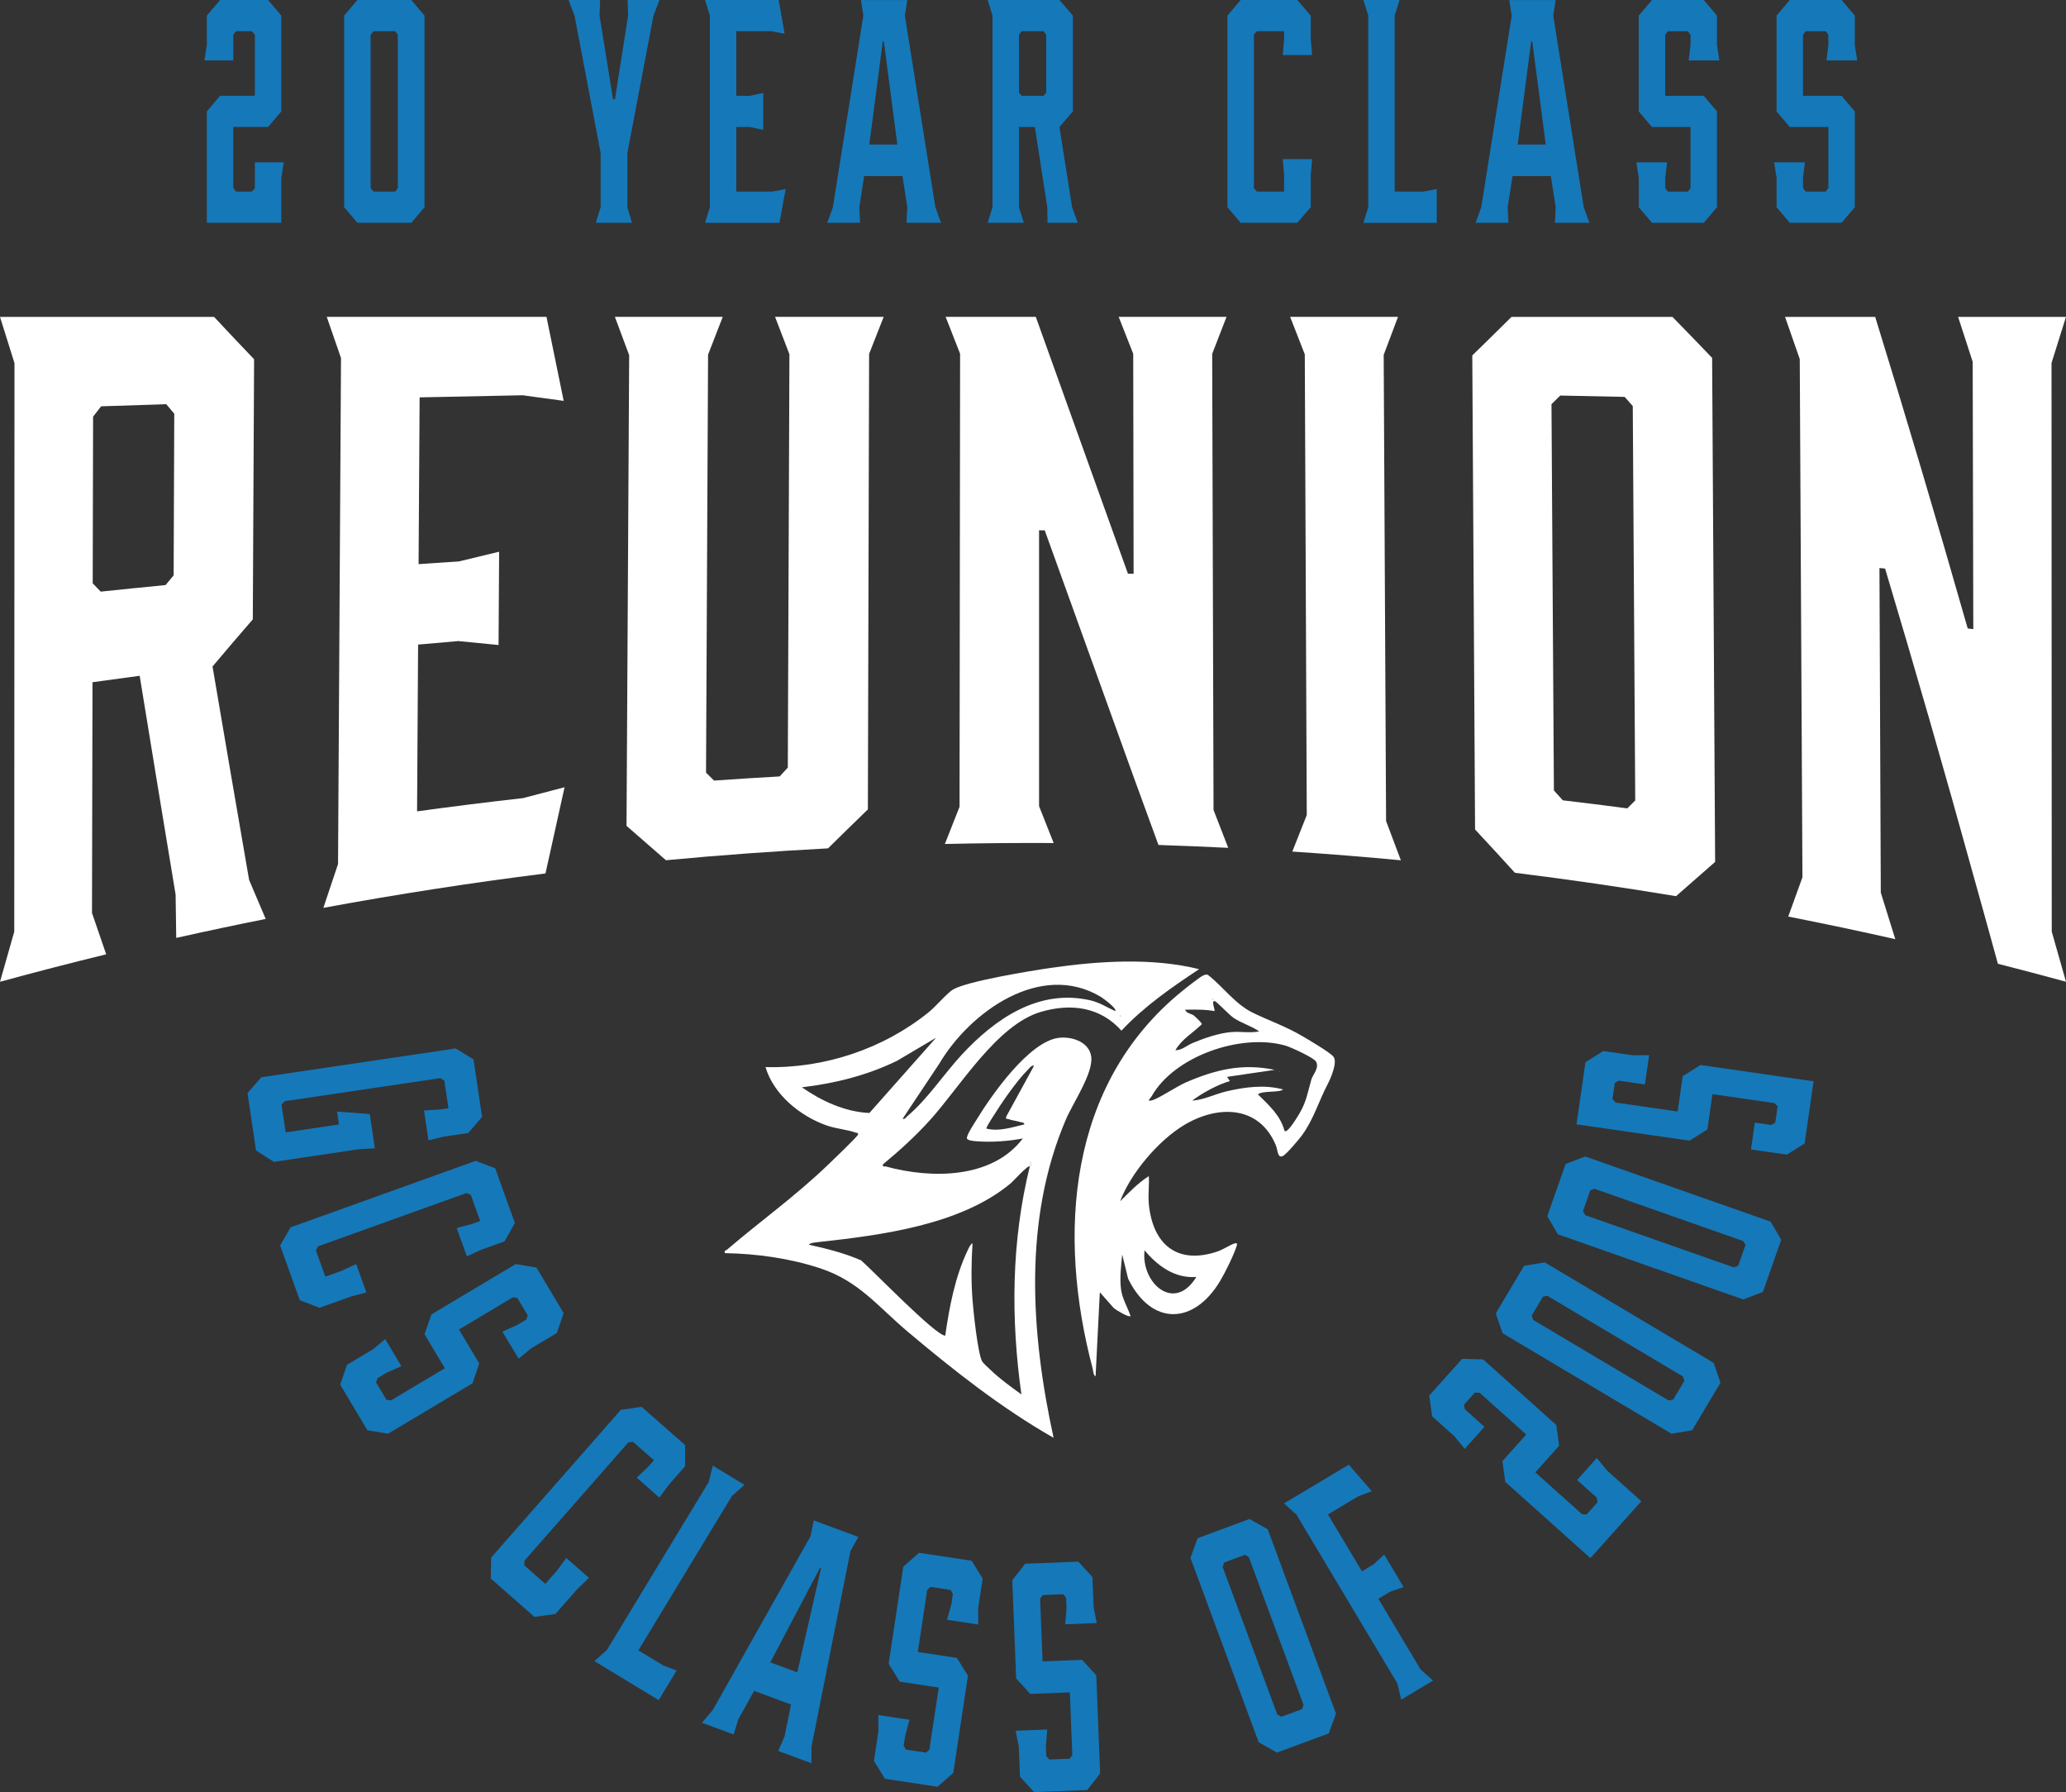
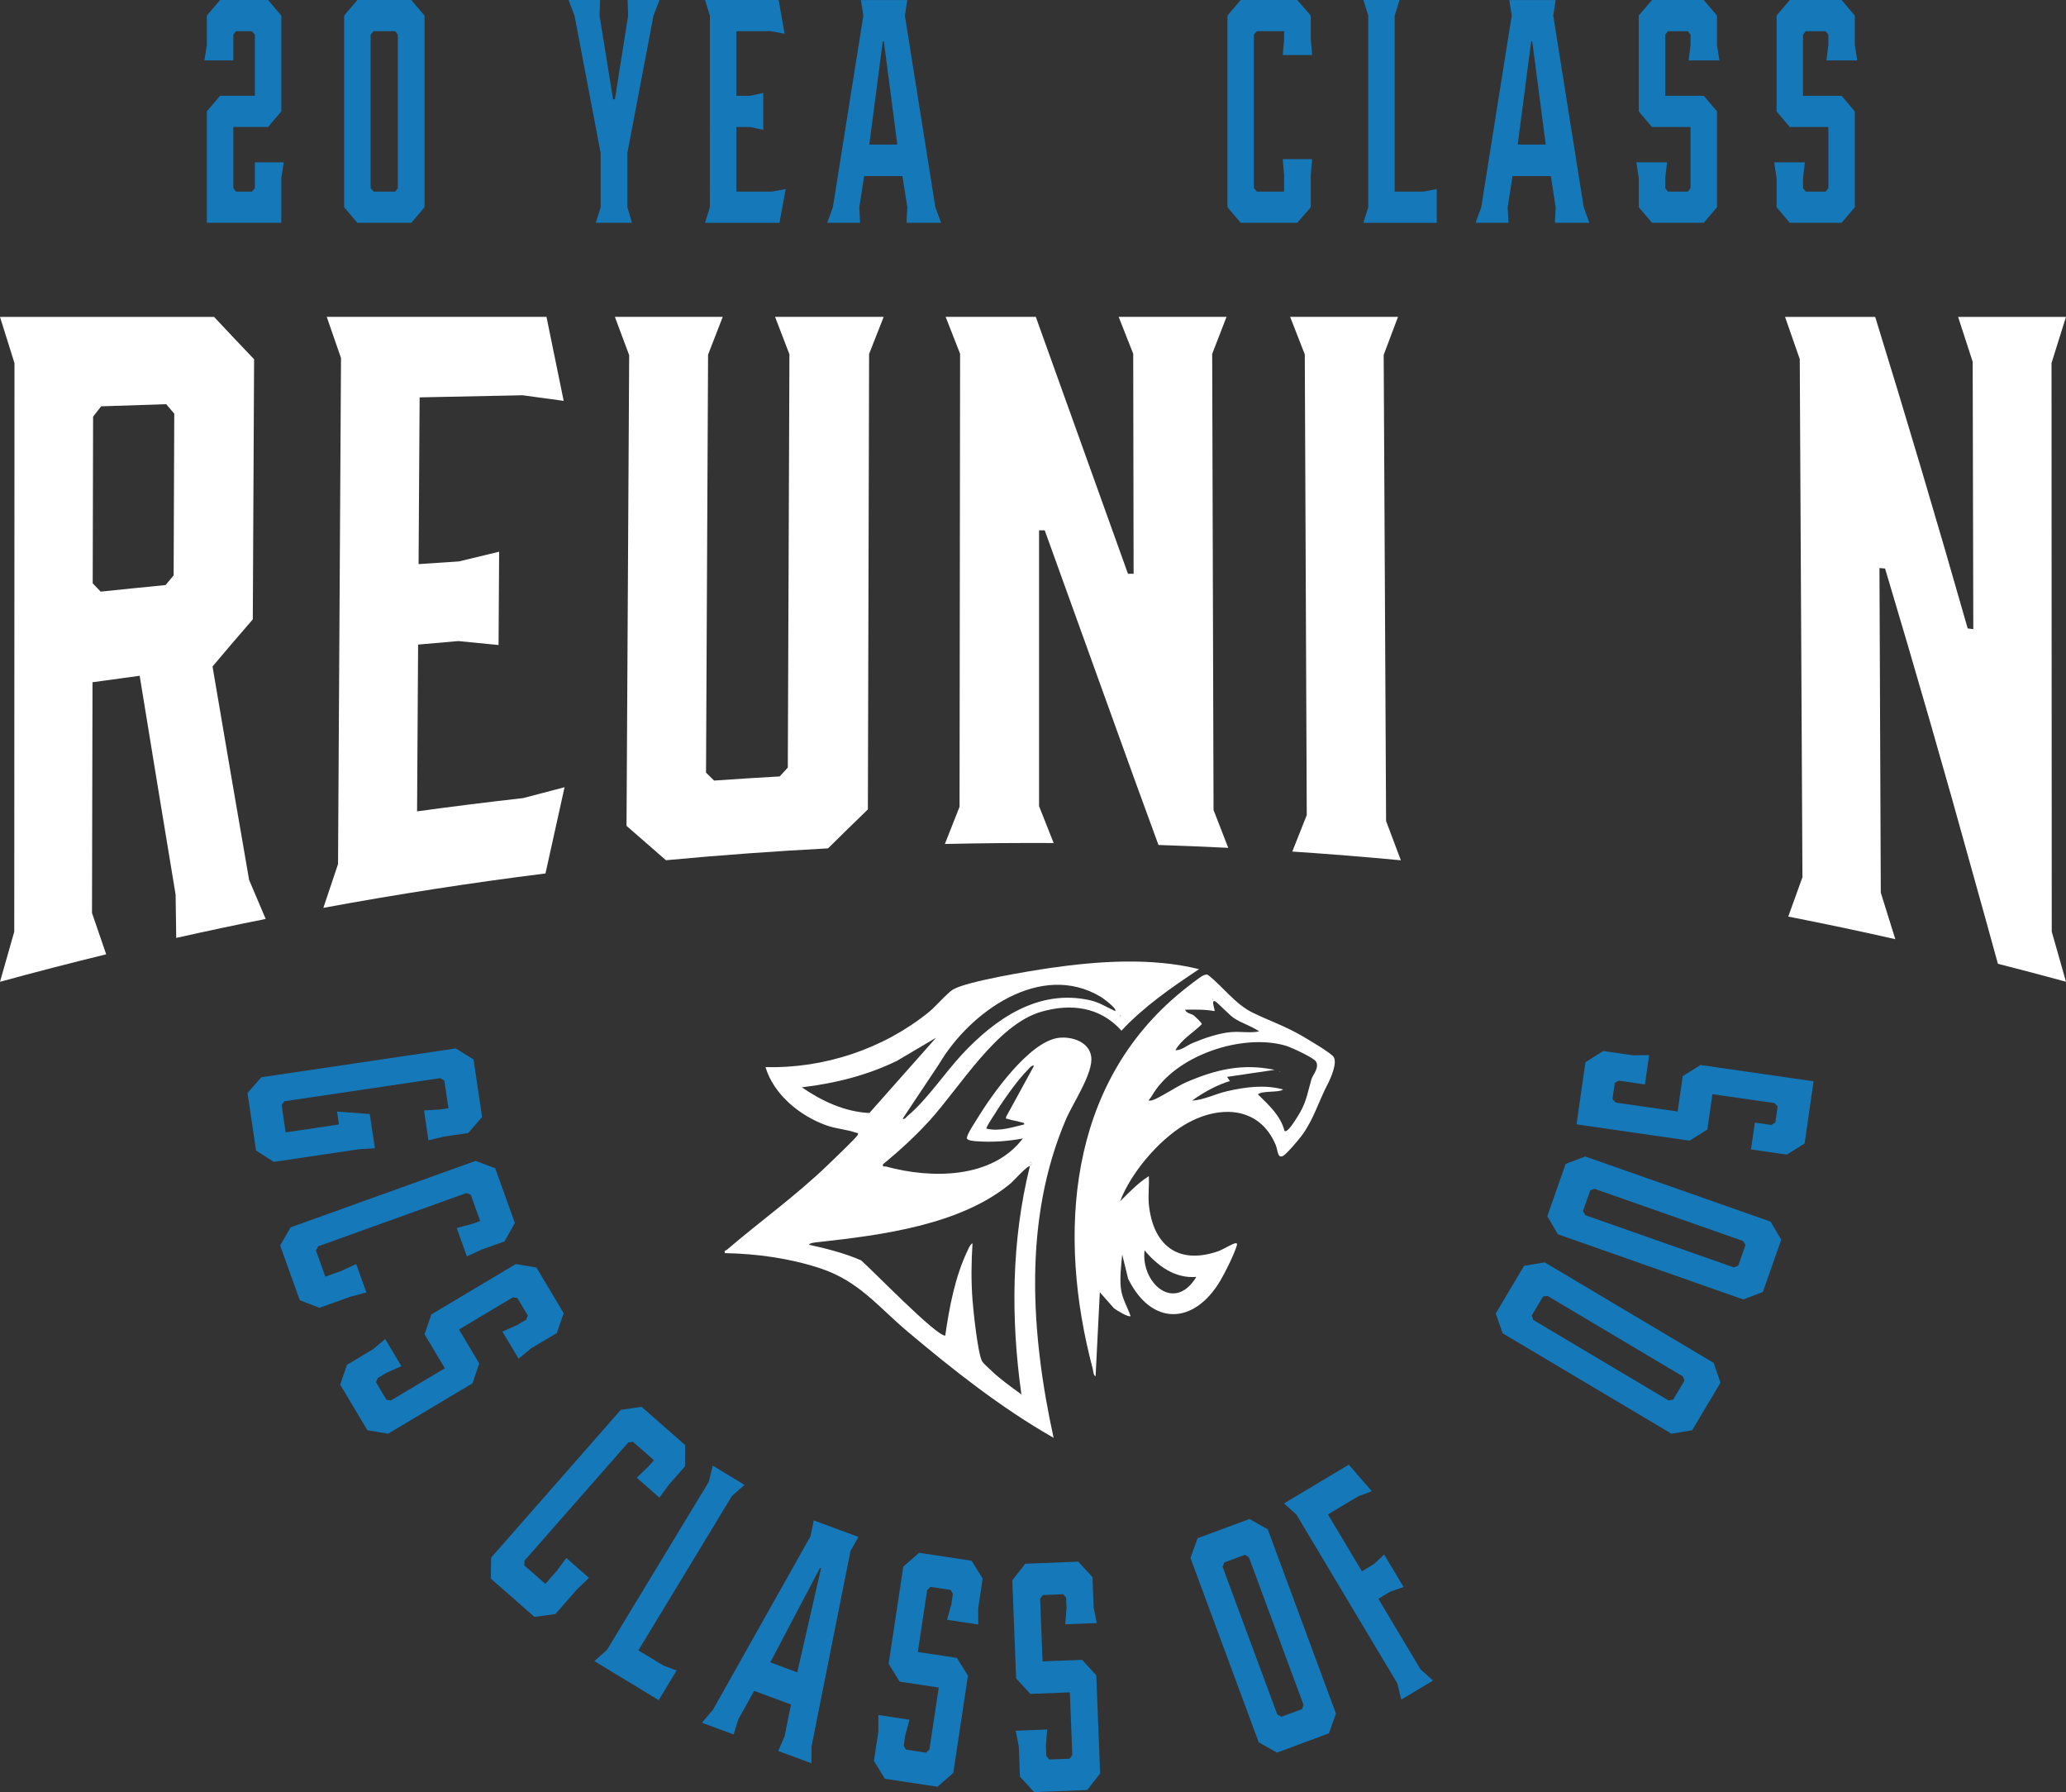
<svg xmlns="http://www.w3.org/2000/svg" id="Layer_2" data-name="Layer 2" viewBox="0 0 639.17 554.32">
  <rect x="0" y="0" width="639.17" height="554.32" fill="#333333" stroke="none" />
  <defs>
    <style>
      .cls-1 {
        fill: #fff;
      }

      .cls-2 {
        fill: #1578b9;
      }
    </style>
  </defs>
  <g id="Layer_1-2" data-name="Layer 1">
    <g>
      <g>
        <path class="cls-1" d="M77.07,272.18c1.71,4.04,3.42,8.06,5.13,12.06-9.24,1.85-18.47,3.8-27.68,5.87-.06-4.46-.13-8.93-.19-13.39-3.69-22.27-7.4-44.83-11.12-67.69-4.87.65-9.73,1.31-14.59,1.99-.05,23.79-.11,47.58-.16,71.37,1.46,4.29,2.93,8.55,4.39,12.79-10.98,2.68-21.93,5.51-32.85,8.5,1.47-5.2,2.94-10.37,4.41-15.51.02-58.61.05-117.23.07-175.84-1.49-4.74-2.98-9.51-4.48-14.31h66.23c4.13,4.43,8.26,8.79,12.38,13.1-.13,26.82-.27,53.64-.4,80.46-4.16,4.79-8.31,9.64-12.46,14.57,3.78,22.29,7.55,44.3,11.32,66.03ZM53.72,177.98c.06-16.67.13-33.34.19-50.02-.83-.98-1.65-1.96-2.48-2.94-6.71.21-13.43.43-20.14.66-.83,1.06-1.66,2.13-2.49,3.2-.04,17.18-.08,34.36-.12,51.55.82.86,1.65,1.72,2.47,2.57,6.69-.7,13.38-1.38,20.07-2.03.83-1,1.66-2,2.49-2.99Z" />
        <path class="cls-1" d="M161.92,246.84c4.25-1.14,8.49-2.25,12.74-3.34-1.97,8.85-3.94,17.74-5.9,26.67-22.98,2.88-45.89,6.43-68.72,10.64,1.51-4.54,3.03-9.06,4.54-13.55.31-52.17.61-104.34.92-156.51-1.47-4.23-2.94-8.47-4.41-12.74h67.98c1.77,8.69,3.55,17.35,5.32,25.98-4.23-.58-8.46-1.15-12.69-1.73-10.63.2-21.25.41-31.88.65-.11,17.19-.21,34.38-.32,51.58,4.15-.28,8.3-.56,12.45-.83,4.16-1.02,8.31-2.02,12.47-3.01-.06,9.62-.12,19.24-.18,28.86-4.15-.41-8.3-.82-12.44-1.22-4.15.35-8.3.72-12.45,1.09-.11,17.19-.21,34.38-.32,51.58,10.95-1.5,21.92-2.87,32.9-4.11Z" />
        <path class="cls-1" d="M239.78,98.01h33.61c-1.5,3.82-3.01,7.64-4.51,11.47-.13,46.96-.26,93.92-.38,140.88-4.11,3.98-8.22,8-12.33,12.05-16.73.88-33.45,2.1-50.14,3.67-4.07-3.54-8.13-7.08-12.2-10.63.27-48.53.55-97.06.82-145.59-1.47-3.94-2.94-7.89-4.42-11.85h33.37c-1.51,3.89-3.03,7.78-4.54,11.69-.21,43.1-.42,86.19-.63,129.29.83.82,1.66,1.63,2.49,2.45,6.76-.48,13.52-.9,20.29-1.28.84-.91,1.68-1.82,2.52-2.73.17-42.62.33-85.23.5-127.85-1.48-3.85-2.96-7.7-4.44-11.56Z" />
        <path class="cls-1" d="M375.02,109.49c.14,47.02.28,94.04.42,141.06,1.52,3.89,3.03,7.79,4.55,11.7-7.2-.36-14.39-.65-21.59-.89-2.53-6.93-5.05-13.83-7.57-20.73-9.24-25.69-18.45-51.17-27.62-76.6-.58,0-1.17,0-1.75,0,0,28.44,0,56.88,0,85.32,1.51,3.8,3.02,7.6,4.52,11.41-11.22-.06-22.44.04-33.66.29,1.51-3.84,3.02-7.67,4.54-11.5.06-46.71.12-93.42.17-140.13-1.49-3.8-2.98-7.6-4.47-11.41h27.89c9.46,26.42,18.97,52.85,28.51,79.45.58,0,1.17.01,1.75.02-.04-22.68-.08-45.37-.12-68.05-1.5-3.81-3-7.62-4.5-11.42h33.37c-1.48,3.83-2.96,7.66-4.45,11.48Z" />
        <path class="cls-1" d="M428.08,109.75c.25,48.07.5,96.13.74,144.2,1.52,4.04,3.05,8.09,4.57,12.15-11.18-1.06-22.38-1.96-33.58-2.7,1.49-3.76,2.98-7.52,4.47-11.29-.2-47.5-.4-95-.61-142.5-1.51-3.87-3.02-7.74-4.53-11.6h33.37c-1.47,3.92-2.95,7.83-4.42,11.74Z" />
-         <path class="cls-1" d="M517.41,98.01c4.09,4.18,8.18,8.41,12.28,12.69.31,51.97.62,103.93.93,155.9-4.03,3.56-8.06,7.09-12.1,10.6-16.58-2.76-33.2-5.17-49.85-7.24-4.1-4.52-8.21-8.98-12.32-13.39-.29-48.87-.58-97.75-.86-146.62,4.04-3.95,8.09-7.92,12.13-11.93h49.8ZM505.9,247.6c-.25-40.67-.51-81.33-.76-122-.84-.95-1.67-1.89-2.51-2.84-6.64-.14-13.28-.28-19.92-.41-.91.89-1.81,1.78-2.72,2.67.25,39.83.5,79.66.75,119.48.92,1.01,1.84,2.03,2.76,3.05,6.65.78,13.3,1.61,19.94,2.49.82-.82,1.65-1.63,2.47-2.45Z" />
        <path class="cls-1" d="M634.69,112.32c.02,58.61.05,117.23.07,175.84,1.47,5.14,2.94,10.31,4.41,15.51-7.01-1.92-14.03-3.77-21.07-5.56-2.47-9.01-4.94-17.93-7.42-26.77-9.09-32.92-18.26-64.69-27.48-95.48-.58-.05-1.16-.1-1.74-.16.14,33.47.27,66.93.41,100.4,1.5,4.77,3,9.57,4.49,14.4-11.01-2.49-22.05-4.82-33.12-6.99,1.46-4.04,2.93-8.09,4.39-12.16-.28-53.43-.55-106.85-.83-160.28-1.52-4.37-3.03-8.72-4.55-13.05h27.89c9.59,31.06,19.14,63.13,28.62,96.37.58.07,1.15.14,1.73.21-.06-27.57-.13-55.13-.19-82.7-1.5-4.65-3.01-9.28-4.51-13.88h33.37c-1.49,4.8-2.99,9.57-4.48,14.31Z" />
      </g>
      <g>
        <path class="cls-2" d="M114.4,344.6l1.57,10.58-4.96.3-26.28,3.9-5.52-3.51-2.64-17.78,4.28-4.88,60.14-8.92,5.51,3.42,2.64,17.78-4.27,4.96-7.49,1.11-4.83,1.15-1.37-9.23,4.96-.3,2.6-.38-1.27-8.55-1.24-.77-48.16,7.14-.96,1.09,1.27,8.55,16.48-2.45-.59-3.98,10.12.75Z" />
        <path class="cls-2" d="M105.59,393.1l4.61-2.11,3.15,8.78-4.9,1.3-9.6,3.45-6.1-2.35-6.08-16.92,3.24-5.62,57.22-20.55,6.08,2.28,6.08,16.92-3.21,5.7-7.13,2.56-4.51,2.08-3.15-8.78,4.8-1.27,2.47-.89-2.92-8.14-1.36-.51-45.82,16.46-.73,1.26,2.92,8.14,4.94-1.77Z" />
        <path class="cls-2" d="M155.43,411.88l4.56-2.02,2.78-1.66.52-1.3-3.25-5.44-1.39-.17-16.65,9.94,6.27,10.51-2.1,6.14-26.1,15.58-6.4-1.06-8.42-14.11,2.1-6.14,7.98-4.76,3.85-3.2,5,8.38-4.56,2.02-2.78,1.66-.51,1.3,3.25,5.44,1.39.17,16.65-9.94-6.27-10.51,2.1-6.14,26.11-15.58,6.4,1.07,8.42,14.11-2.1,6.14-7.98,4.76-3.86,3.2-5-8.38Z" />
        <path class="cls-2" d="M172.19,485.98l3.01-4.08,7.01,6.15-3.65,3.51-6.73,7.67-6.48.9-13.51-11.86.11-6.49,40.11-45.69,6.42-.95,13.51,11.86-.05,6.54-5,5.69-2.94,4-7.01-6.16,3.59-3.44,1.73-1.97-6.5-5.7-1.44.21-32.12,36.58-.03,1.46,6.5,5.7,3.46-3.95Z" />
        <path class="cls-2" d="M205.26,515.18l4.08,1.53-5.55,9.16-19.91-12.07,3.88-3.43,31.51-52,1.25-5.03,9.81,5.95-3.88,3.43-28.95,47.76,7.76,4.7Z" />
        <path class="cls-2" d="M251.07,540.13l-.03,5.27-10.27-3.8,1.96-4.55,1.99-9.82-11.4-4.22-4.88,8.75-1.48,4.73-9.79-3.62,3.4-4.02,30.18-53.66,1-4.91,13.81,5.11-2.44,4.37-12.04,60.38ZM238.31,514.19l8.35,3.09,7.35-32.18-.32-.12-15.37,29.2Z" />
        <path class="cls-2" d="M292.99,501.02l1.33-4.8.48-3.2-.68-1.23-6.26-.95-1.01.97-2.9,19.17,12.1,1.83,3.41,5.52-4.54,30.06-4.89,4.27-16.25-2.46-3.41-5.52,1.39-9.19-.02-5.01,9.65,1.46-1.33,4.8-.48,3.2.68,1.23,6.26.95,1.01-.97,2.9-19.17-12.1-1.83-3.41-5.52,4.54-30.06,4.89-4.27,16.25,2.46,3.41,5.52-1.39,9.19.02,5.01-9.65-1.46Z" />
        <path class="cls-2" d="M329.55,502.4l.41-4.97-.13-3.23-.9-1.08-6.33.25-.81,1.14.76,19.38,12.23-.48,4.38,4.78,1.19,30.38-4,5.11-16.42.64-4.38-4.78-.36-9.29-.96-4.91,9.75-.38-.41,4.97.13,3.23.9,1.08,6.33-.25.81-1.14-.76-19.38-12.23.48-4.38-4.78-1.19-30.38,4-5.11,16.42-.64,4.38,4.78.36,9.29.96,4.92-9.75.38Z" />
        <path class="cls-2" d="M386.56,469.84l5.65,3.19,21.11,57.02-2.21,6.1-16.05,5.95-5.65-3.19-21.11-57.02,2.21-6.1,16.05-5.95ZM403.27,527.3l-16.91-45.65-1.19-.74-6.42,2.38-.5,1.37,16.91,45.65,1.27.71,6.42-2.38.42-1.34Z" />
        <path class="cls-2" d="M410.83,468.42l10.52,17.6,3.67-2.2,3.21-2.98,6.01,10.06-4.14,1.42-3.67,2.2,13.06,21.85,3.86,3.46-9.84,5.89-1.22-5.04-31.2-52.19-3.86-3.46,20.06-11.99,7.11,8.22-4.16,1.55-9.4,5.62Z" />
-         <path class="cls-2" d="M487.9,457.79l6.11-6.82,3.17,3.88,10.61,9.5-15.76,17.6-26.33-23.58-.89-6.43,7.37-8.22-14.44-12.94-1.46-.04-3.37,3.76.26,1.38,6.09,5.46-6.11,6.82-3.17-3.88-6.92-6.2-.89-6.43,10.17-11.35,6.49.18,22.64,20.28.89,6.43-7.37,8.23,14.45,12.94,1.4.1,3.37-3.76-.2-1.44-6.09-5.46Z" />
        <path class="cls-2" d="M471.5,391.54l6.4-1.07,52.26,31.08,2.11,6.13-8.75,14.71-6.4,1.08-52.26-31.08-2.11-6.13,8.75-14.71ZM520.62,425.73l-41.84-24.88-1.39.17-3.5,5.88.47,1.38,41.84,24.88,1.44-.24,3.5-5.88-.52-1.3Z" />
        <path class="cls-2" d="M484.37,360.03l6.06-2.32,57.36,20.16,3.28,5.6-5.68,16.15-6.06,2.32-57.36-20.16-3.28-5.6,5.68-16.15ZM539.26,383.86l-45.93-16.14-1.33.44-2.27,6.46.74,1.26,45.93,16.14,1.36-.52,2.27-6.46-.76-1.18Z" />
        <path class="cls-2" d="M510.2,326.36l-1.3,9.07-8.1-1.17-1.22.69-.72,5,.97,1.09,19.19,2.76,1.57-10.93,5.5-3.45,34.99,5.04-2.77,19.23-5.5,3.45-11.1-1.6,1.2-8.3,5.1.73,1.23-.77.72-5-.98-1-19.19-2.76-1.57,10.93-5.5,3.45-34.99-5.04,2.77-19.23,5.5-3.45,9.2,1.32,5.01-.06Z" />
      </g>
      <g>
        <path class="cls-1" d="M370.97,299.77c-8.52,5.66-17,11.51-24.02,19.03-6.58-7.38-15.67-8.52-24.88-5.83-13.66,3.98-25.04,23.22-34.4,33.54-4.44,4.9-9.4,9.42-14.5,13.63-.19.99.44.54,1.02.7,13.96,3.8,32.74,3.83,42.25-8.7-4.49.85-9.5,1.22-14.08.88-.73-.05-3.35-.16-3.23-1.09.16-1.29,2.24-4.35,3.02-5.64,4.58-7.53,16.21-24.12,25.36-25.27,4.08-.51,9.49,1.23,10.09,5.84.67,5.08-5.65,14.28-7.82,19.36-13.28,30.97-10.87,66.29-3.82,98.52-16.2-9.24-30.97-20.9-45.21-32.9-9.19-7.75-15.01-15.53-26.82-19.48-9.34-3.12-19.81-4.59-29.66-4.75-.27-1,.24-.72.55-.99,10.44-8.93,21.18-16.58,31.27-26.26,1.29-1.24,8.97-8.58,9.29-9.32s-.26-.57-.59-.69c-2.65-.97-6.02-1.17-9.03-2.23-8.17-2.86-16.43-9.56-18.93-18.06,18.17.49,36.57-5.65,50.63-17.09,2.07-1.69,5.59-5.83,7.38-6.9,4.38-2.59,24.19-5.81,30.11-6.67,14.89-2.15,31.35-3.26,46.01.37ZM345.01,312.74c.74-.72-3.9-4.08-4.46-4.41-18.59-11.14-40.55,4.73-49.98,20.72l-11.33,17.01c.81.19,1.03-.46,1.51-.86,6.09-5.07,11.4-13.17,16.87-19.05,10.23-11,23.71-20.4,39.69-16.74,2.84.65,5.11,2.16,7.7,3.33ZM346.53,314.05v.43c.28-.14.28-.29,0-.43ZM289.62,320.97l-12.1,7.15c-9.35,4.54-19.13,6.97-29.44,8.2,6.15,4.26,13.3,7.59,20.89,7.94l20.65-23.3ZM319.91,329.63c-.82-.14-1.24.57-1.74,1.07-3.75,3.71-8.42,10.59-11.25,15.15-.3.48-1.97,3.01-1.72,3.25,3.98.96,7.81-.41,11.68-1.3.1-.62-.75-.59-1.2-.73-1.21-.39-2.67-.52-3.81-.95-.48-.18-.72.26-.6-.68l8.65-15.81ZM319.04,360.34c.31-.61-.27-1.15-.42-.86-.31.61.27,1.15.42.86ZM318.61,360.78c-.52-.57-5.17,4.61-5.85,5.18-15.51,12.99-40.2,16.1-59.65,18.24-.61.07-2.63.23-2.86.81,5.47,1.18,11,2.6,16.15,4.83,3.54,3.05,23.09,23.32,26.03,23.3,1.3-8.97,3.02-18.15,6.94-26.39.29-.61.85-1.95,1.5-2.17-.37,5.84-.44,11.67,0,17.52.25,3.32,1.67,16.95,3.02,19.05.45.7,1.9,1.92,2.59,2.6,2.77,2.72,6.38,5.27,9.52,7.57-3.31-23.47-3.11-47.46,2.6-70.53Z" />
        <path class="cls-1" d="M355.4,372.25c1.17,12.65,8.77,19.09,21.32,14.83,1.64-.56,3.86-2.06,5.3-2.49.58-.17.81.06.63.63-.84,2.79-3.57,8.31-5.11,10.9-8.18,13.79-21.36,14.04-28.53-.61l-1.83-7.47c-.32,3.45-.8,7.08-.39,10.55.35,3.02,2.02,5.68,2.98,8.48-.57.54-4.45-1.86-5.15-2.42l-4.36-4.94-1.31,25.96c-.69-.11-.73-1.7-.9-2.34-11-41.49-7.72-87.91,27.53-116.65,1.11-.9,5.81-4.66,6.72-4.98.48-.17.88-.38,1.4-.16,4.73,3.7,8.44,9.06,13.87,11.7,5.21,2.53,10.09,4.17,15.29,7.21,1.89,1.1,8.56,5.03,9.65,6.36,1.4,1.69-.83,6.75-1.79,8.58-2.74,5.22-4.33,10.92-7.97,15.83-.92,1.25-4.7,5.74-5.8,6.31-1.76.92-1.59-1.74-2.27-3.36-5.22-12.42-18.11-12.37-28.42-6.13-7.96,4.82-16.47,14.87-19.73,23.54,2.79-2.75,5.53-5.68,8.88-7.78.18,2.73-.25,5.74,0,8.44ZM375.09,308.85v.43c.28-.14.28-.29,0-.43ZM380.93,319.24c2.84-.24,5.83.35,8.65-.21-2.51-1.75-5.37-2.46-7.93-4.19-1.37-.93-5.09-4.86-5.7-5.12-1.45-.6.06,2.76-.21,3.02-3-.55-6.04-.46-9.09-.43.32,1.11,2,1.28,2.6,1.73.41.3,2.63,2.36,2.57,2.75-2.76,2.75-6.18,4.57-8.19,8.06,1.95.05,3.54-1.48,5.33-2.23,3.62-1.51,8.06-3.06,11.98-3.39ZM356.26,339.14c-.17.31-.99,1.2-.87,1.29.35.04.66.01,1-.08,2.12-.57,7.63-4.31,10.47-5.54,9.2-3.98,17.48-5.98,27.48-3.89l-14.71,2.17.87,1.3c-3.71,1.04-8.61,3.71-11.68,6.05,3.66-.23,7.12-2.06,10.73-2.9,5.67-1.31,11.71-2.12,17.4-.56-1.19,1.06-6.27.29-7.79,1.51,3.32,3.27,6.99,6.53,8.21,11.23.7,1.06,3.2-3.01,3.65-3.69,3.14-4.78,3.21-7.03,4.7-12.18.41-1.43,2.57-3.59,1.39-5.53-.71-1.18-7.76-4.42-9.39-4.89-13.57-3.92-34.41,3.13-41.46,15.71ZM370.11,394.97c-6.65.53-11.99-3.42-16.01-8.23-1.2,10.07,9.22,19.45,16.01,8.23Z" />
        <path class="cls-1" d="M319.04,360.34c-.15.29-.73-.25-.42-.86.15-.29.73.25.42.86Z" />
        <path class="cls-1" d="M346.53,314.05c.28.14.28.29,0,.43v-.43Z" />
        <path class="cls-1" d="M375.09,308.85c.28.14.28.29,0,.43v-.43Z" />
        <path class="cls-1" d="M395.64,331.35h.43s.08.14-.43,0Z" />
      </g>
      <g>
        <path class="cls-2" d="M78.85,50.21h8.93l-.75,4.82v13.88h-23.03v-34.46l4.09-4.82h10.76V10.73l-.92-1.08h-4.92l-.83,1.08v7.97h-8.93l.75-4.82V4.82l4.09-4.82h14.85l4.09,4.82v29.64l-4.09,4.82h-10.76v18.9l.83,1.08h4.92l.92-1.08v-7.98Z" />
        <path class="cls-2" d="M127.25,0l4.09,4.82v59.27l-4.09,4.82h-16.69l-4.09-4.82V4.82l4.09-4.82h16.69ZM123.08,58.19V10.73l-.83-1.08h-6.67l-.92,1.08v47.46l.92,1.08h6.67l.83-1.08Z" />
        <path class="cls-2" d="M202.18,4.82l-8.09,42.53v16.74l1.42,4.82h-11.18l1.5-4.82v-16.74l-8.09-42.53-1.84-4.82h9.76l-.17,4.82,4.17,25.89h.58l4.09-25.89-.17-4.82h9.85l-1.83,4.82Z" />
        <path class="cls-2" d="M238.81,59.27l4.26-.79-1.92,10.44h-23.03l1.5-4.82V4.82l-1.5-4.82h22.78l1.84,10.44-4.26-.79h-10.68v19.99h4.17l4.17-.89v11.42l-4.17-.89h-4.17v19.99h11.01Z" />
        <path class="cls-2" d="M289.38,64.1l1.75,4.82h-10.68l.25-4.82-1.5-9.65h-11.85l-1.5,9.65.25,4.82h-10.18l1.75-4.82,9.43-59.27-.75-4.82h14.35l-.75,4.82,9.43,59.27ZM268.93,44.7h8.68l-4.17-31.9h-.33l-4.17,31.9Z" />
-         <path class="cls-2" d="M331.68,64.1l1.75,4.82h-9.35l-.08-4.82-3.84-24.81h-4.92v24.81l1.5,4.82h-11.18l1.5-4.82V4.82l-1.5-4.82h22.2l4.17,4.82v29.64l-4.17,4.82,3.92,24.81ZM323.67,28.65V10.73l-.83-1.08h-6.76l-.83,1.08v17.92l.83.99h6.76l.83-.99Z" />
        <path class="cls-2" d="M397.27,54.15l-.42-4.92h9.09l-.42,4.92v9.94l-4.17,4.82h-17.52l-4.09-4.82V4.82l4.09-4.82h17.52l4.17,4.82v7.38l.42,4.82h-9.09l.42-4.82v-2.56h-8.43l-.92,1.08v47.46l.92,1.08h8.43v-5.12Z" />
        <path class="cls-2" d="M440.33,59.27l4.17-.79v10.44h-22.7l1.5-4.82V4.82l-1.5-4.82h11.18l-1.5,4.82v54.45h8.84Z" />
        <path class="cls-2" d="M489.97,64.1l1.75,4.82h-10.68l.25-4.82-1.5-9.65h-11.85l-1.5,9.65.25,4.82h-10.18l1.75-4.82,9.43-59.27-.75-4.82h14.35l-.75,4.82,9.43,59.27ZM469.53,44.7h8.68l-4.17-31.9h-.33l-4.17,31.9Z" />
        <path class="cls-2" d="M522.43,18.71l.58-4.82v-3.15l-.83-1.08h-6.17l-.83,1.08v18.9h11.93l4.09,4.82v29.64l-4.09,4.82h-16.02l-4.09-4.82v-9.06l-.75-4.82h9.51l-.58,4.82v3.15l.83,1.08h6.17l.83-1.08v-18.9h-11.93l-4.09-4.82V4.82l4.09-4.82h16.02l4.09,4.82v9.06l.75,4.82h-9.51Z" />
        <path class="cls-2" d="M565.07,18.71l.58-4.82v-3.15l-.83-1.08h-6.18l-.83,1.08v18.9h11.93l4.09,4.82v29.64l-4.09,4.82h-16.02l-4.09-4.82v-9.06l-.75-4.82h9.51l-.58,4.82v3.15l.83,1.08h6.18l.83-1.08v-18.9h-11.93l-4.09-4.82V4.82l4.09-4.82h16.02l4.09,4.82v9.06l.75,4.82h-9.51Z" />
      </g>
    </g>
  </g>
</svg>